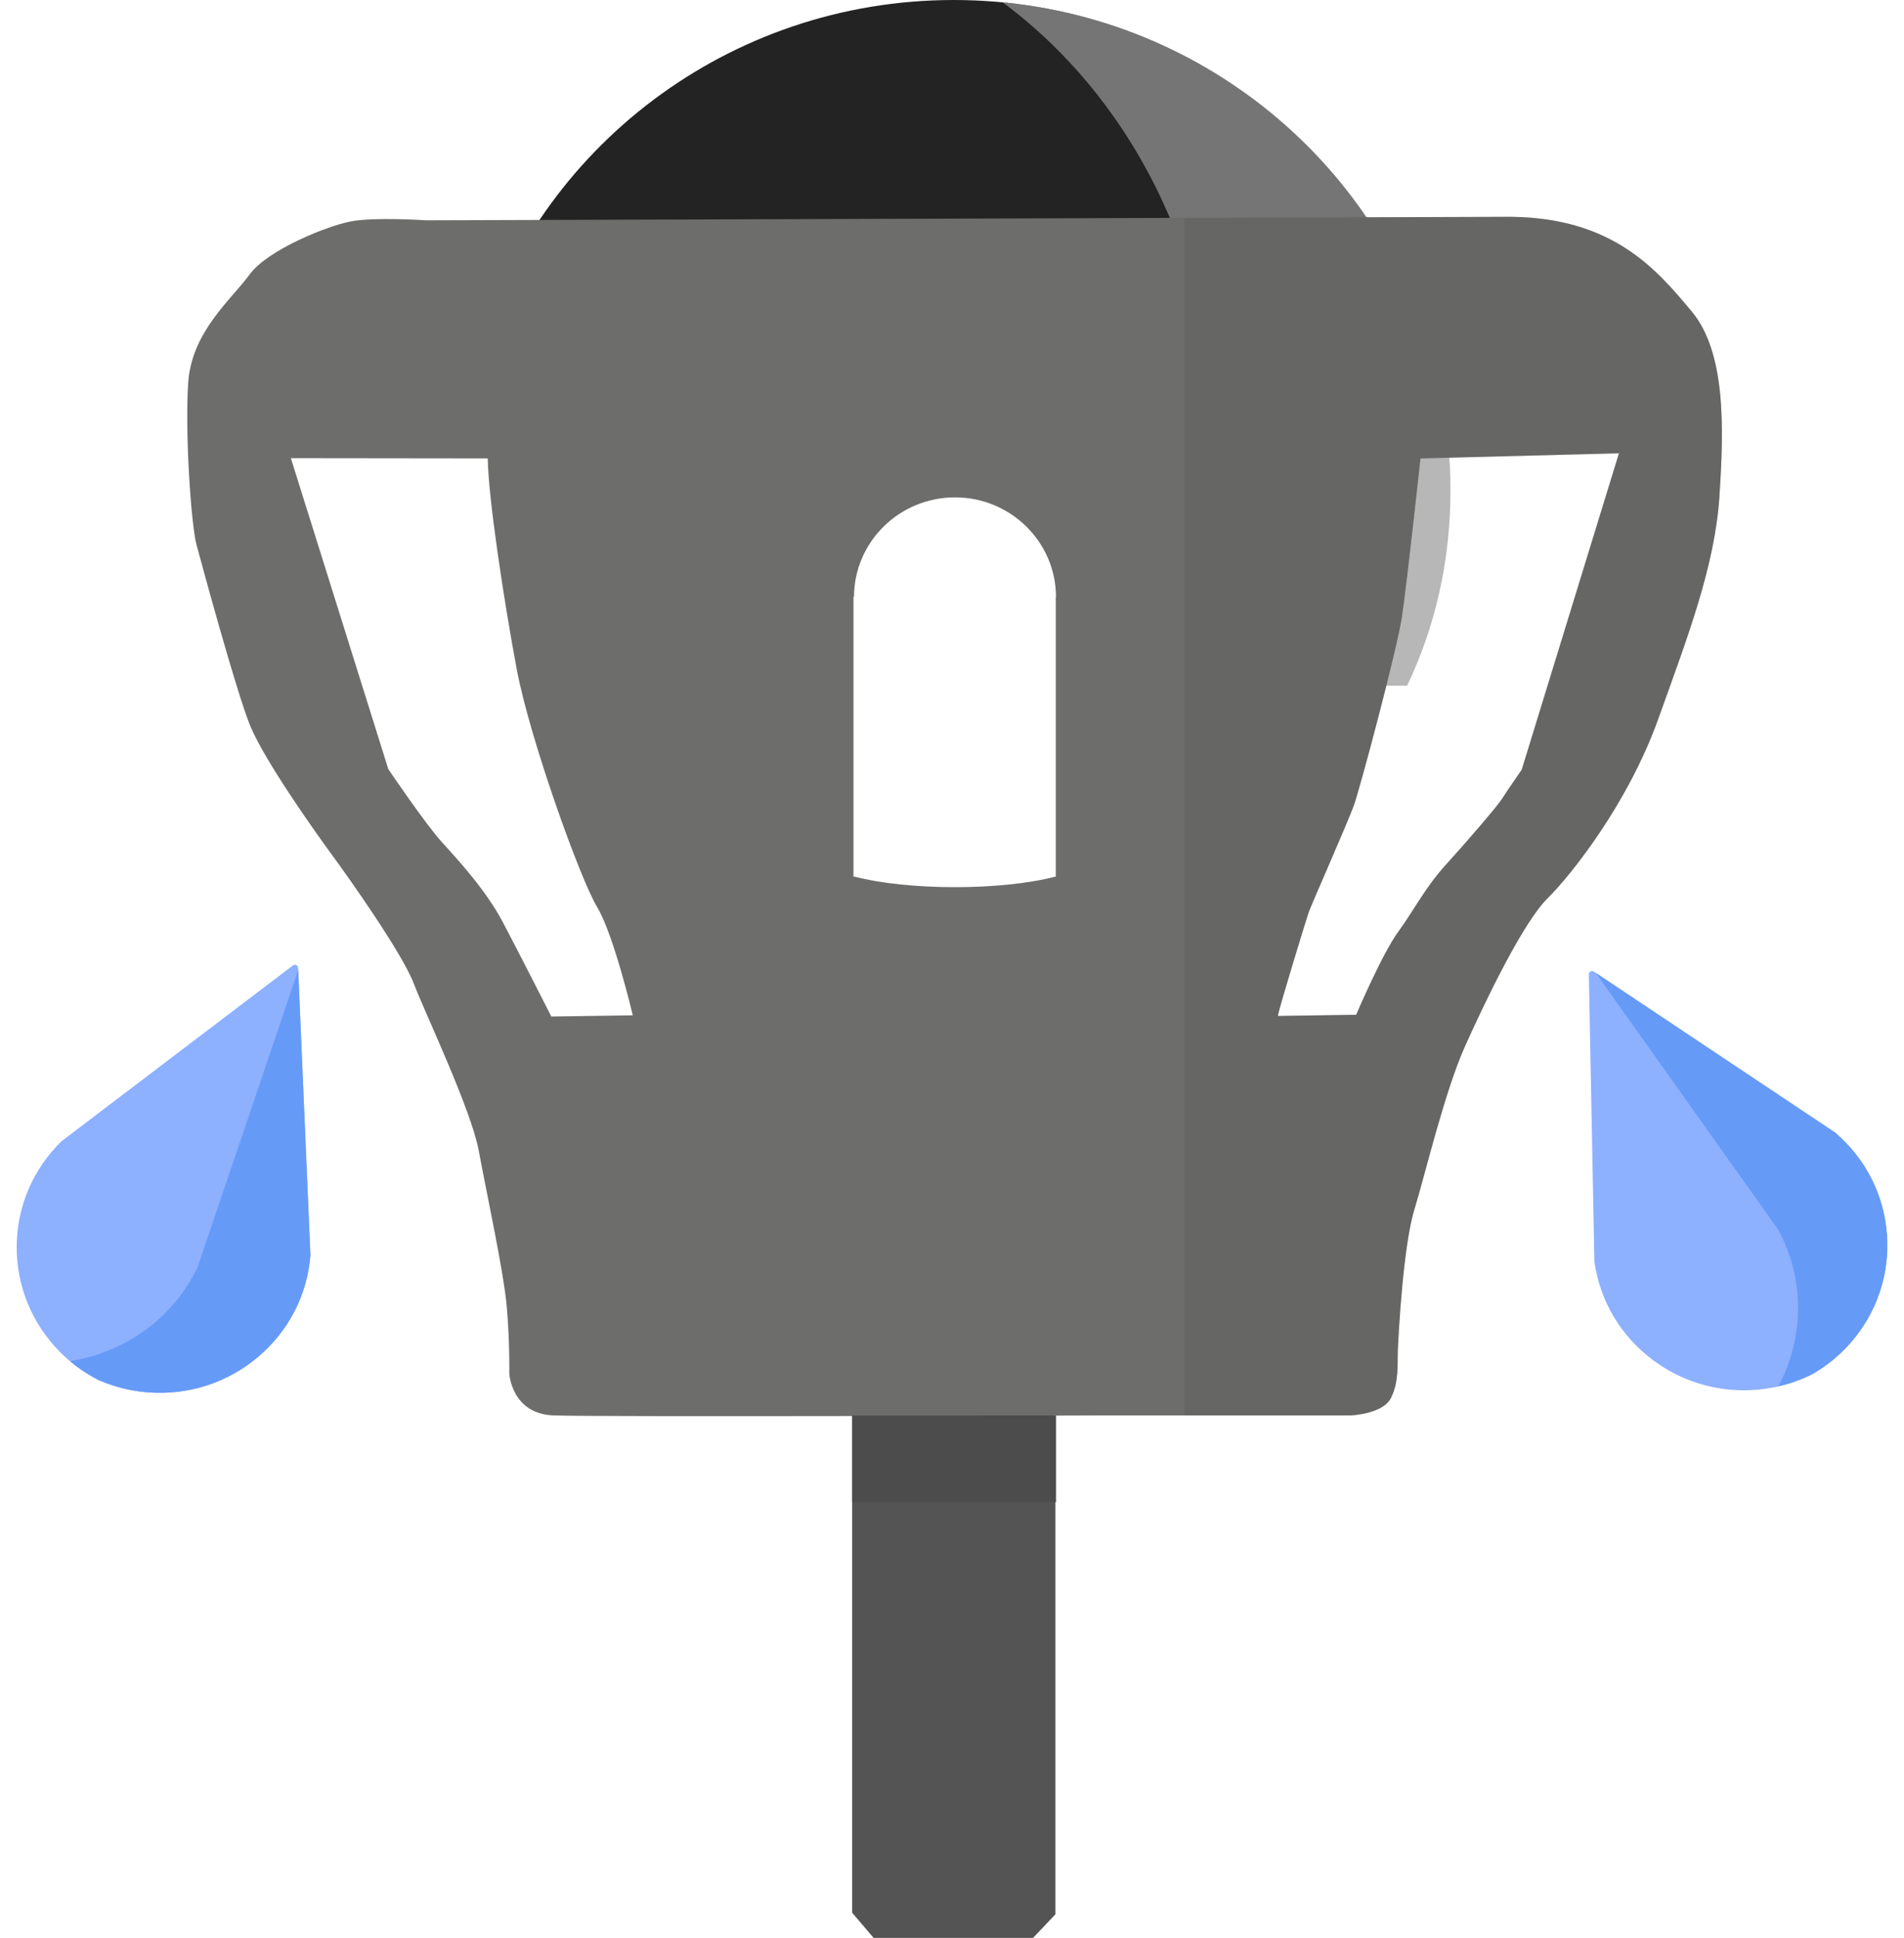
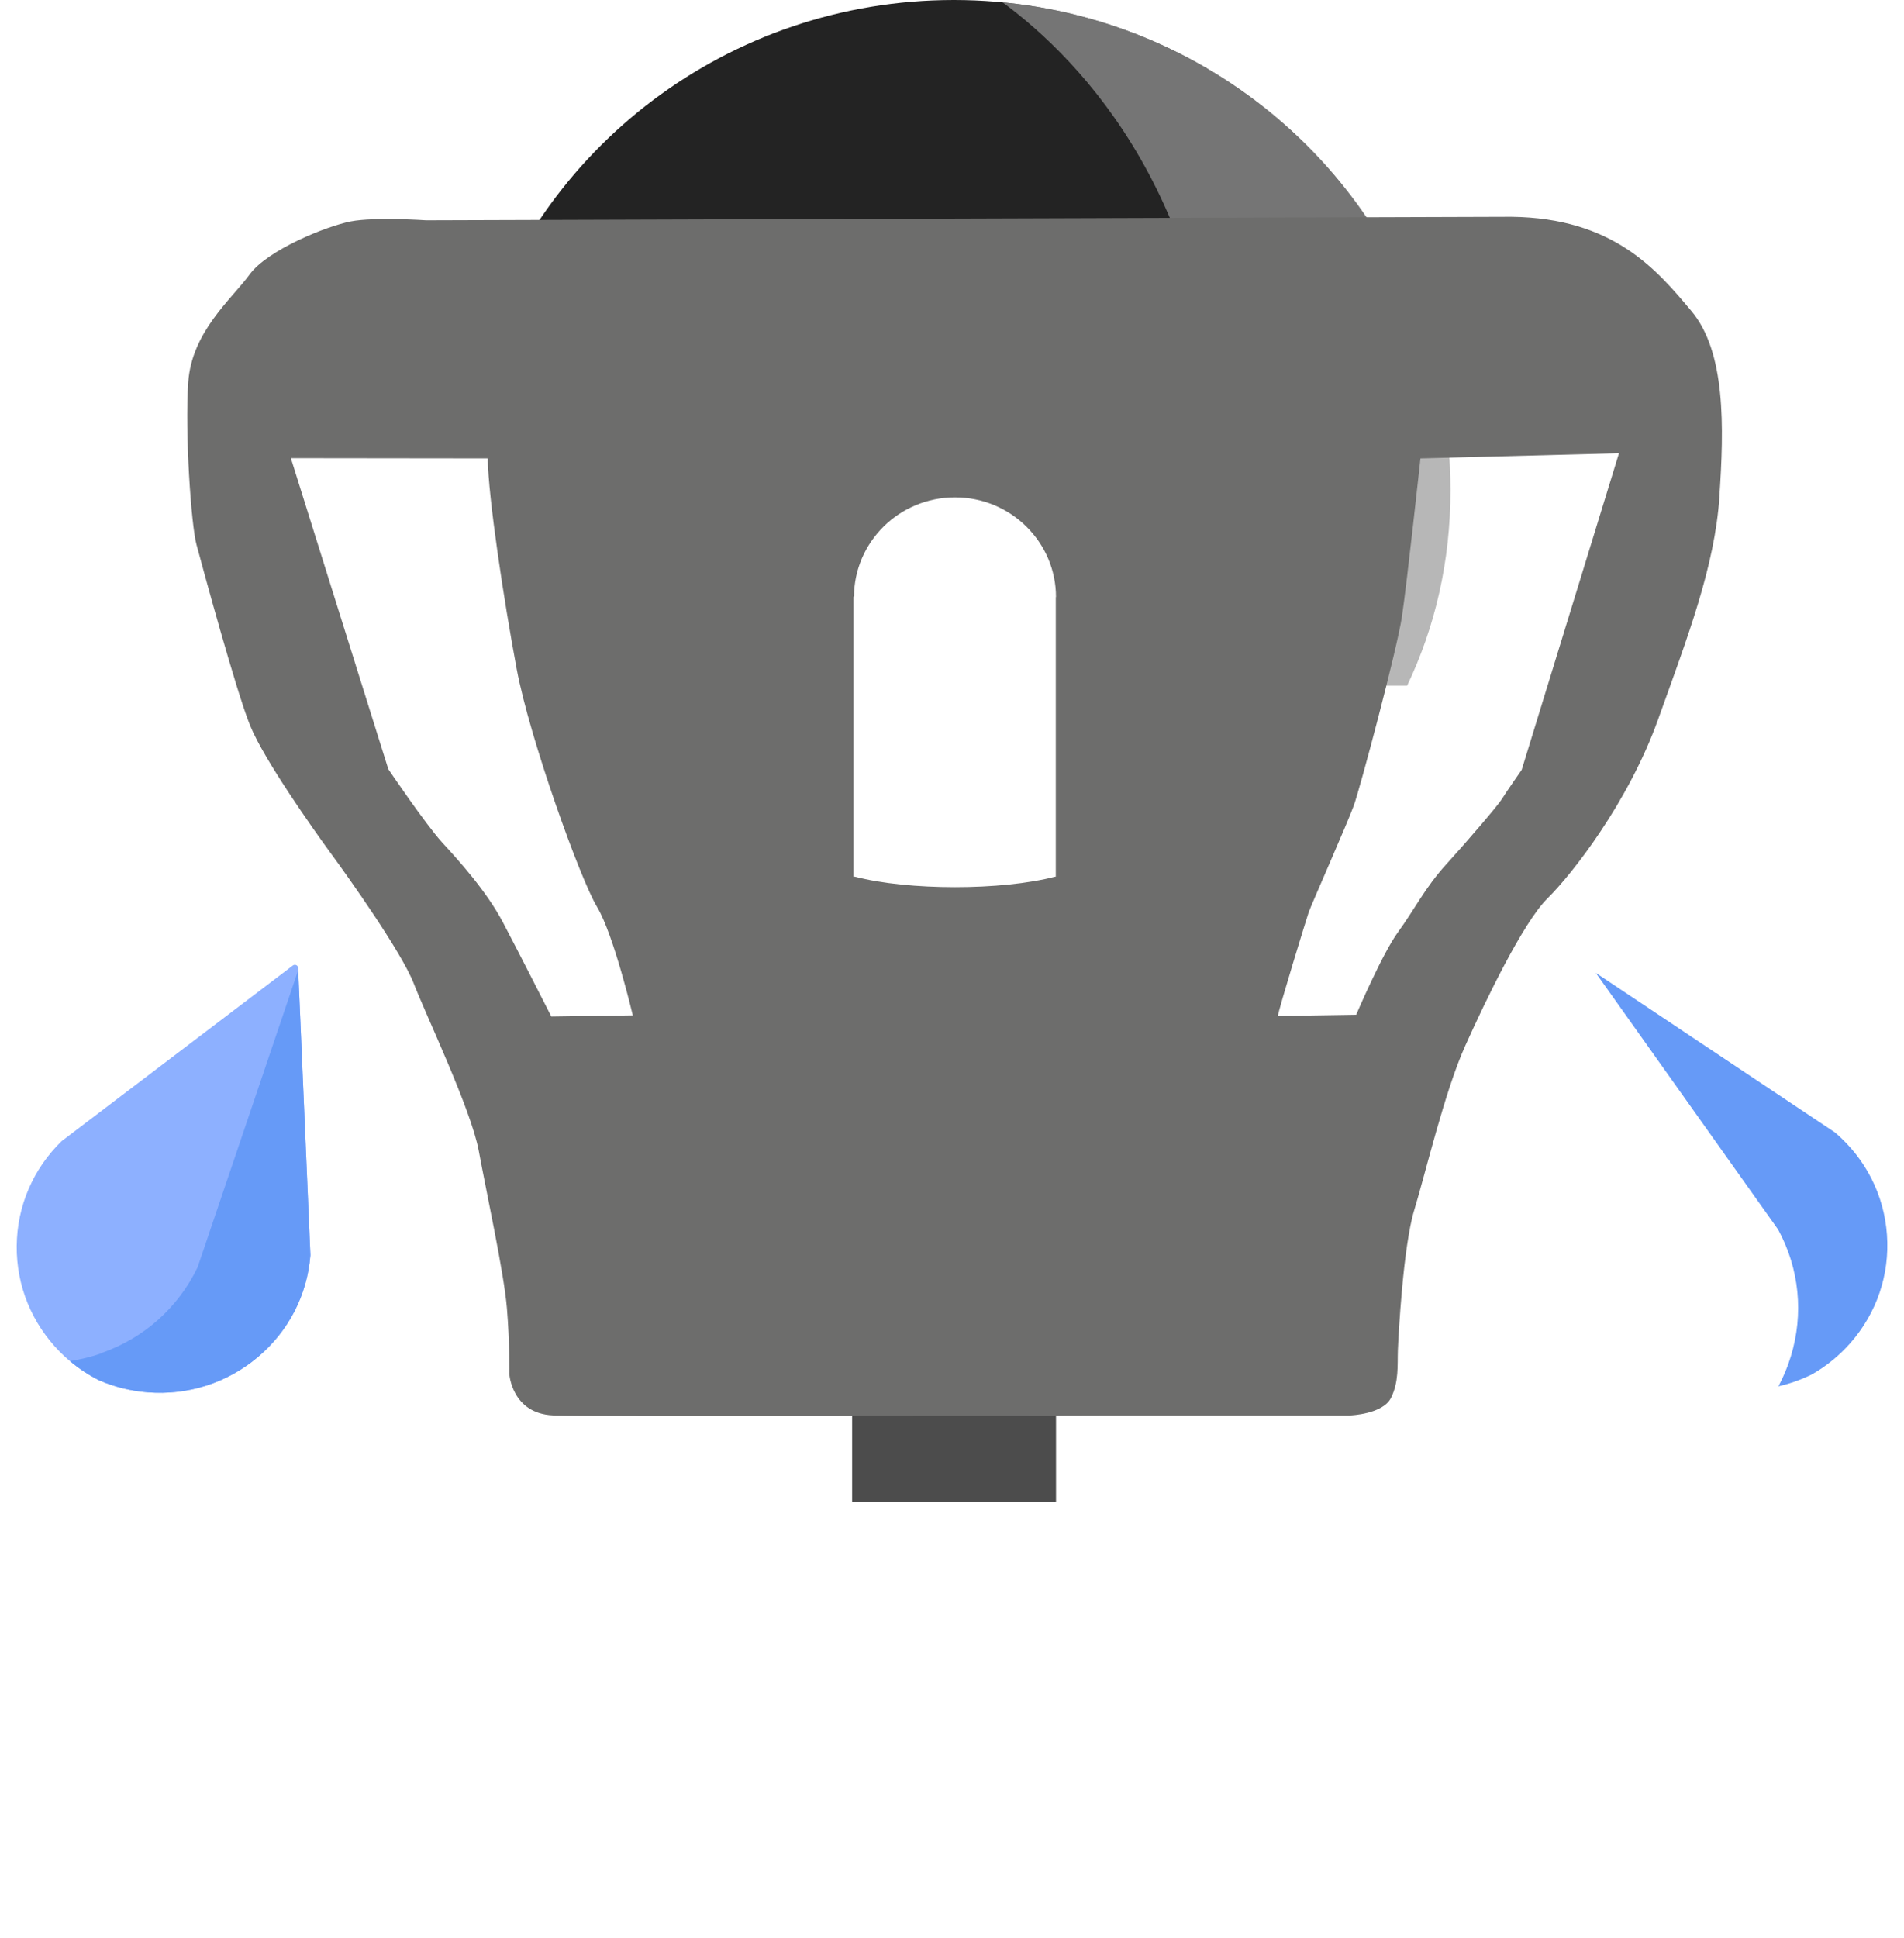
<svg xmlns="http://www.w3.org/2000/svg" width="57" height="58" viewBox="0 0 57 58" fill="none">
  <g clip-path="url(#clip0_53258_14137)">
-     <path d="M26.153 58L25.51 57.245V42.321L31.595 42.345V57.295L30.927 58H26.153Z" fill="#545454" />
    <path d="M14.277 10.579C16.071 4.468 21.785 0 28.555 0C35.326 0 41.039 4.468 42.833 10.579H14.277Z" fill="#232323" />
    <path opacity="0.7" d="M36.529 14.483C36.529 16.615 36.112 18.653 35.358 20.523H42.124C42.959 18.779 43.423 16.808 43.423 14.668C43.423 7.05 37.54 0.791 30.014 0.069C32.334 1.778 36.53 6.034 36.53 14.482L36.529 14.483Z" fill="#999999" />
    <path d="M45.555 23.04C45.555 23.04 45.074 23.731 44.963 23.913C44.852 24.096 43.946 25.155 43.3 25.865C42.652 26.577 42.338 27.235 41.858 27.889C41.377 28.547 40.6 30.371 40.6 30.371L38.255 30.407C38.291 30.169 39.103 27.524 39.178 27.304C39.252 27.087 40.343 24.626 40.527 24.114C40.714 23.603 41.821 19.445 41.969 18.46C42.117 17.477 42.524 13.721 42.524 13.721L48.467 13.566L45.555 23.04ZM31.607 17.87V26.23H31.613C31.613 26.23 31.608 26.233 31.607 26.233V26.238H31.589C29.989 26.657 27.191 26.657 25.59 26.238H25.551V17.859H25.566C25.573 16.217 26.924 14.886 28.591 14.886C30.258 14.886 31.613 16.224 31.613 17.871H31.607V17.87ZM17.873 27.142C18.371 27.962 18.944 30.388 18.944 30.388L16.505 30.424C16.505 30.424 15.563 28.566 15.062 27.616C14.564 26.667 13.734 25.757 13.233 25.21C12.735 24.662 11.625 23.02 11.625 23.02L8.708 13.713L14.601 13.72C14.621 14.923 15.081 17.951 15.469 20.028C15.859 22.108 17.373 26.32 17.873 27.141M51.473 14.866C51.614 12.775 51.666 10.53 50.631 9.304C49.601 8.078 48.304 6.523 45.241 6.489L12.759 6.594C12.759 6.594 11.218 6.489 10.501 6.627C9.783 6.766 8.016 7.474 7.473 8.215C6.931 8.957 5.74 9.926 5.635 11.444C5.532 12.966 5.723 15.712 5.882 16.299C6.039 16.885 7.073 20.703 7.491 21.723C7.91 22.742 9.363 24.799 9.905 25.541C10.451 26.282 12.04 28.528 12.39 29.443C12.74 30.358 14.107 33.207 14.334 34.45C14.563 35.693 15.088 38.095 15.175 39.148C15.263 40.202 15.247 41.117 15.247 41.117C15.247 41.117 15.316 42.308 16.559 42.362C17.802 42.413 33.308 42.362 33.308 42.362H40.432C40.432 42.362 41.395 42.326 41.639 41.844C41.884 41.359 41.832 40.858 41.848 40.408C41.866 39.961 42.006 37.301 42.34 36.211C42.672 35.124 43.249 32.67 43.861 31.308C44.474 29.944 45.594 27.612 46.33 26.885C47.064 26.16 48.746 24.019 49.638 21.532C50.531 19.045 51.334 16.955 51.475 14.866" fill="#6D6D6C" />
-     <path opacity="0.3" d="M51.472 14.868C51.614 12.777 51.665 10.531 50.631 9.306C49.601 8.079 48.304 6.525 45.241 6.491L35.463 6.523V42.365H40.427C40.427 42.365 41.391 42.329 41.635 41.847C41.879 41.362 41.828 40.861 41.844 40.411C41.861 39.964 42.001 37.304 42.335 36.214C42.668 35.127 43.244 32.674 43.856 31.312C44.47 29.947 45.589 27.616 46.325 26.888C47.059 26.164 48.742 24.022 49.633 21.536C50.526 19.049 51.33 16.958 51.471 14.869L51.472 14.868ZM48.467 13.566L45.554 23.041C45.554 23.041 45.074 23.732 44.962 23.914C44.851 24.096 43.946 25.155 43.3 25.865C42.651 26.578 42.338 27.235 41.858 27.89C41.377 28.547 40.599 30.372 40.599 30.372L38.254 30.408C38.291 30.169 39.103 27.524 39.177 27.305C39.252 27.088 40.343 24.626 40.526 24.115C40.713 23.603 41.821 19.445 41.969 18.461C42.117 17.478 42.524 13.722 42.524 13.722L48.467 13.566Z" fill="#545454" />
    <path d="M31.614 42.365H25.51V44.958H31.614V42.365Z" fill="#4C4C4C" />
    <path d="M1.853 34.148C1.853 34.148 1.859 34.142 1.863 34.14L8.769 28.895C8.797 28.874 8.837 28.87 8.869 28.885C8.902 28.899 8.924 28.932 8.925 28.968L9.293 37.56C9.293 37.56 9.293 37.568 9.293 37.572C9.198 38.761 8.639 39.842 7.72 40.617C6.801 41.391 5.63 41.766 4.425 41.673C3.931 41.634 3.45 41.517 2.996 41.324C2.996 41.324 2.994 41.324 2.993 41.324C2.992 41.324 2.992 41.324 2.99 41.324C2.548 41.105 2.148 40.817 1.8 40.469C0.952 39.612 0.491 38.487 0.5 37.294C0.51 36.1 0.99 34.983 1.852 34.146L1.853 34.148Z" fill="#8DB0FF" />
    <path d="M3.038 40.496C4.311 40.049 5.33 39.141 5.911 37.937C5.913 37.933 5.915 37.929 5.917 37.925L8.927 29.037L9.292 37.56C9.292 37.56 9.292 37.568 9.292 37.572C9.197 38.761 8.638 39.842 7.719 40.617C6.8 41.391 5.629 41.766 4.424 41.672C3.93 41.633 3.449 41.517 2.995 41.324C2.995 41.324 2.994 41.324 2.992 41.324C2.991 41.324 2.991 41.324 2.989 41.324C2.666 41.163 2.368 40.967 2.094 40.737C2.413 40.689 2.729 40.612 3.04 40.503L3.038 40.496Z" fill="#669AF7" />
-     <path d="M47.731 37.769C47.731 37.769 47.731 37.761 47.731 37.757L47.565 29.16C47.565 29.124 47.584 29.091 47.615 29.074C47.646 29.057 47.685 29.059 47.715 29.079L54.935 33.895C54.935 33.895 54.942 33.899 54.944 33.902C55.856 34.684 56.406 35.771 56.49 36.961C56.574 38.151 56.183 39.301 55.391 40.201C55.066 40.57 54.684 40.882 54.256 41.128C54.256 41.128 54.255 41.128 54.254 41.129C54.252 41.131 54.252 41.129 54.251 41.131C53.808 41.35 53.336 41.498 52.846 41.566C51.649 41.733 50.458 41.429 49.493 40.713C48.527 39.995 47.902 38.95 47.733 37.769H47.731Z" fill="#8DB0FF" />
    <path d="M53.61 40.603C54.002 39.328 53.87 37.978 53.233 36.802C53.23 36.798 53.229 36.794 53.226 36.792L47.773 29.118L54.935 33.895C54.935 33.895 54.941 33.899 54.944 33.902C55.856 34.684 56.406 35.771 56.49 36.96C56.574 38.151 56.183 39.301 55.391 40.201C55.066 40.569 54.684 40.882 54.256 41.128C54.256 41.128 54.255 41.128 54.254 41.129C54.252 41.131 54.252 41.129 54.251 41.131C53.928 41.291 53.59 41.412 53.24 41.492C53.39 41.211 53.515 40.914 53.61 40.602V40.603Z" fill="#669AF7" />
  </g>
  <defs>
    <clipPath id="clip0_53258_14137">
      <rect width="56" height="58" fill="white" transform="translate(0.5)" />
    </clipPath>
  </defs>
</svg>